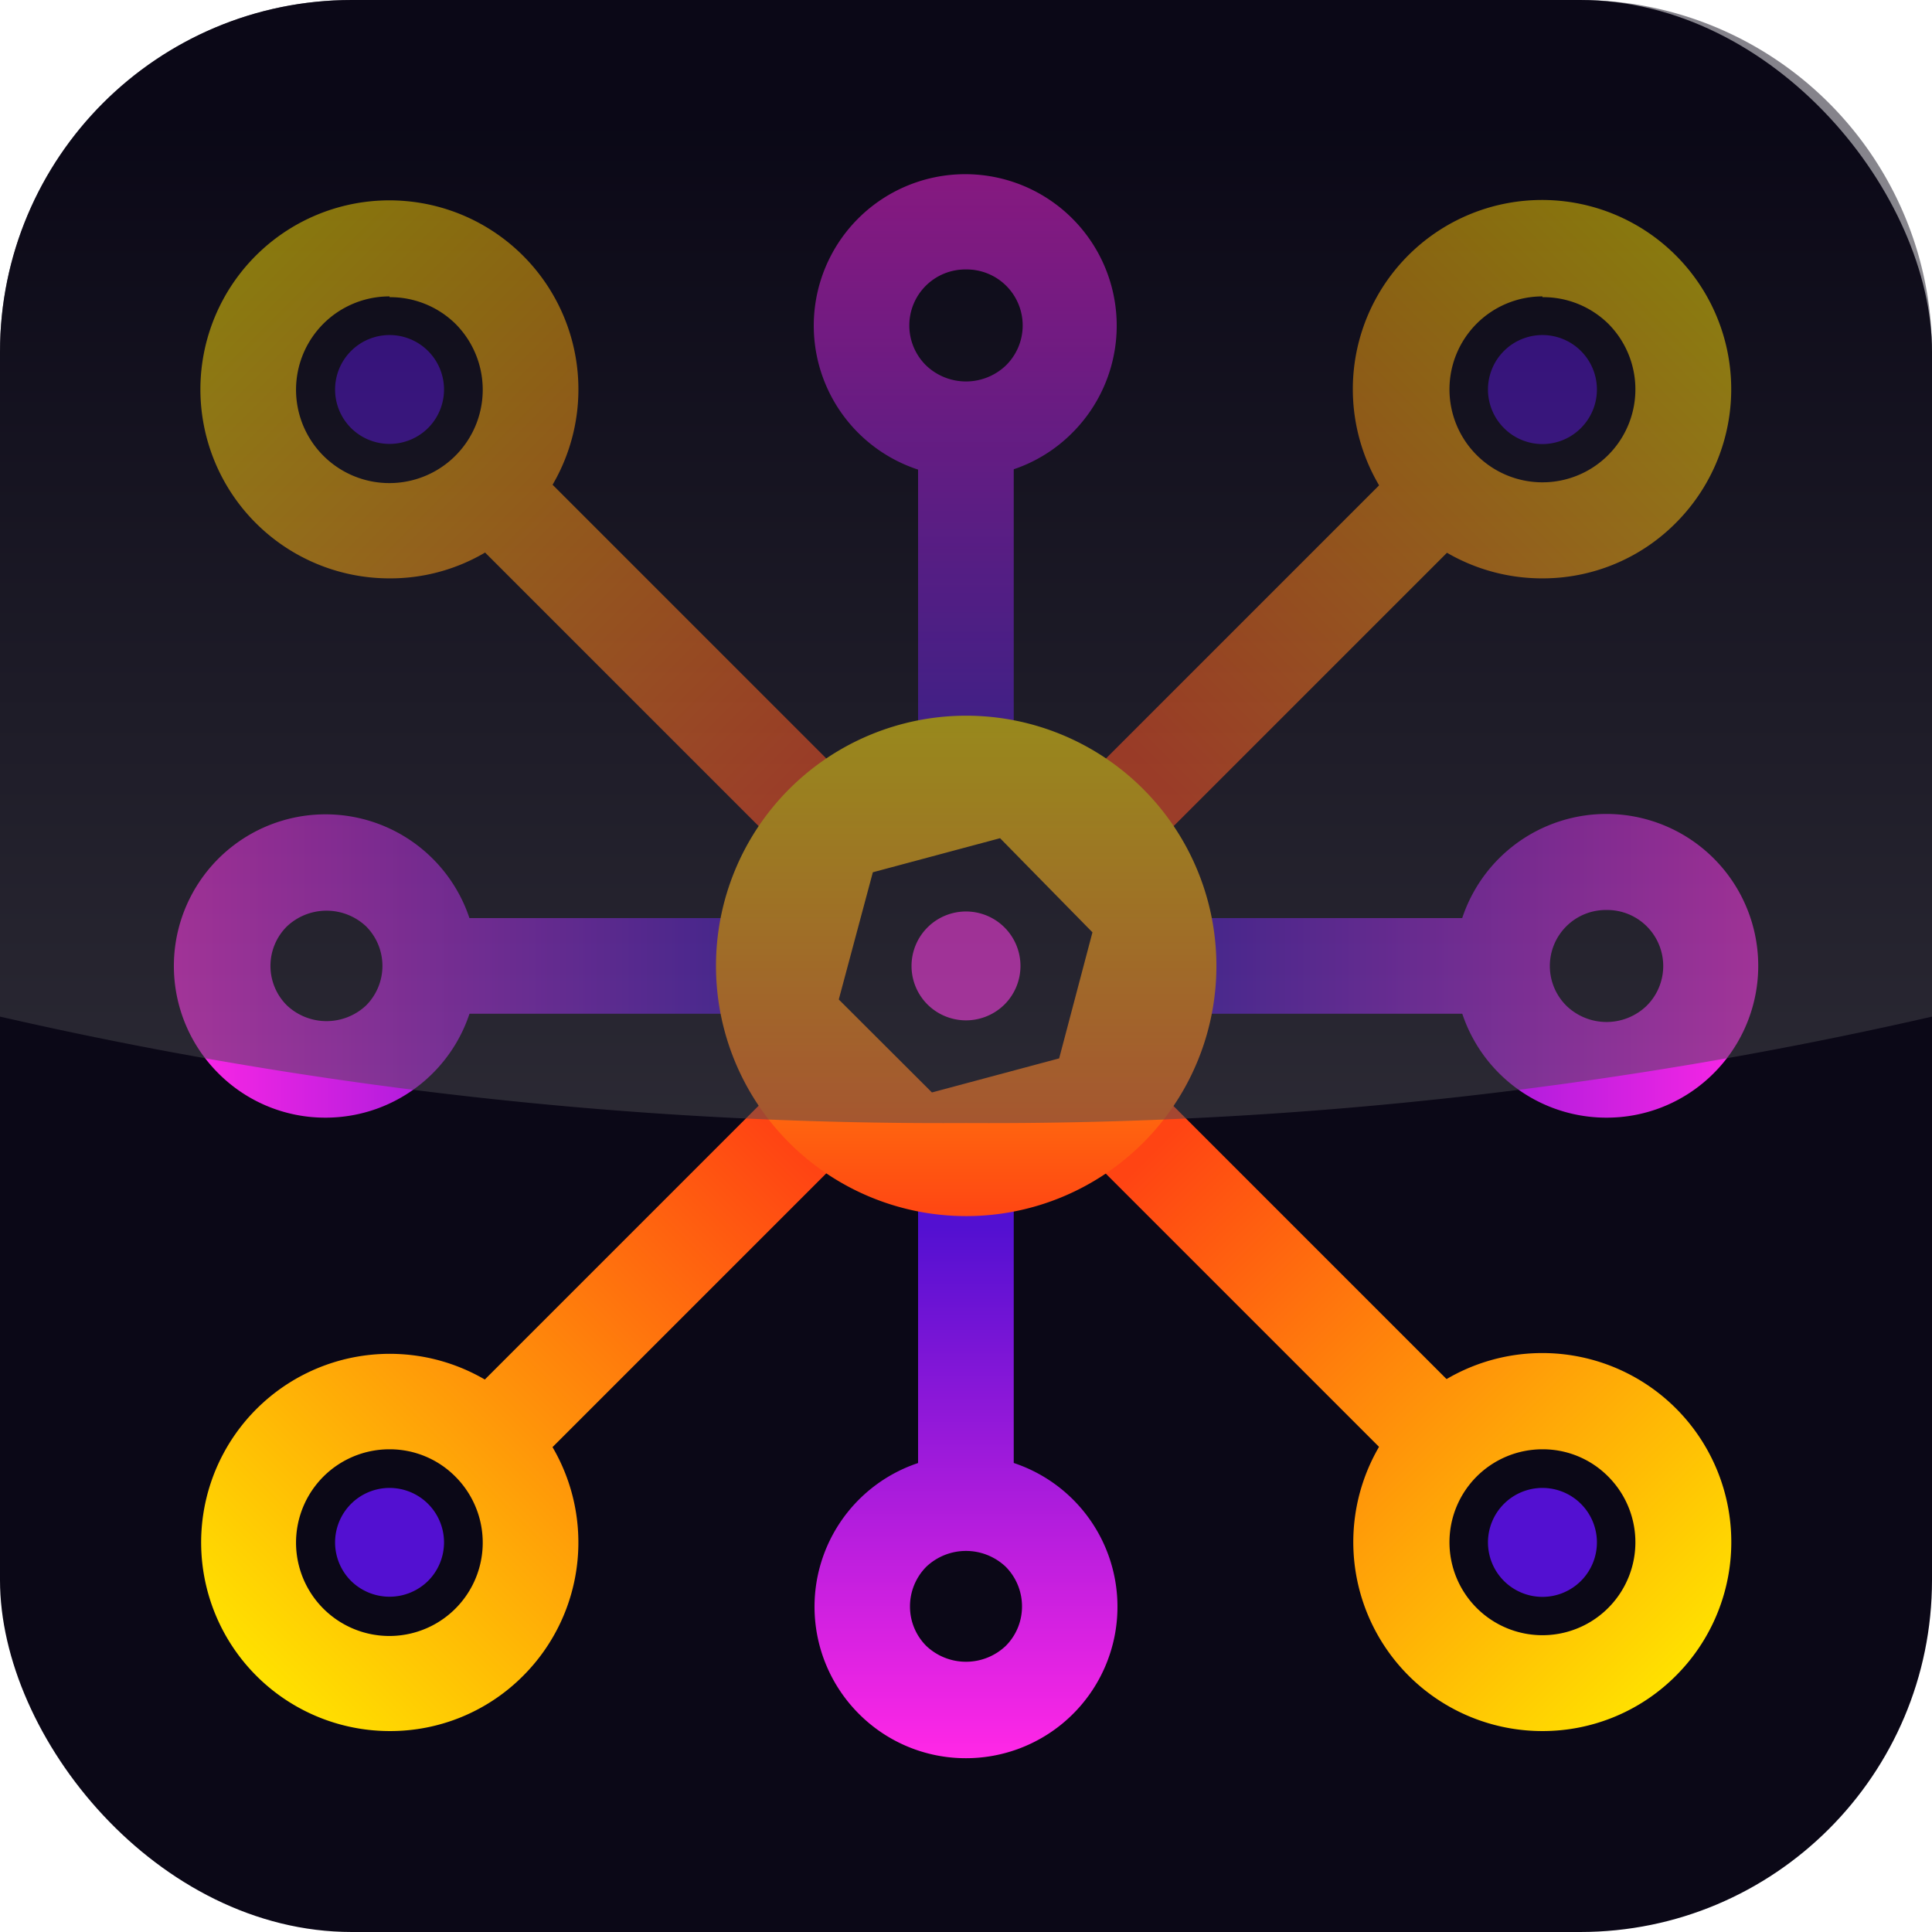
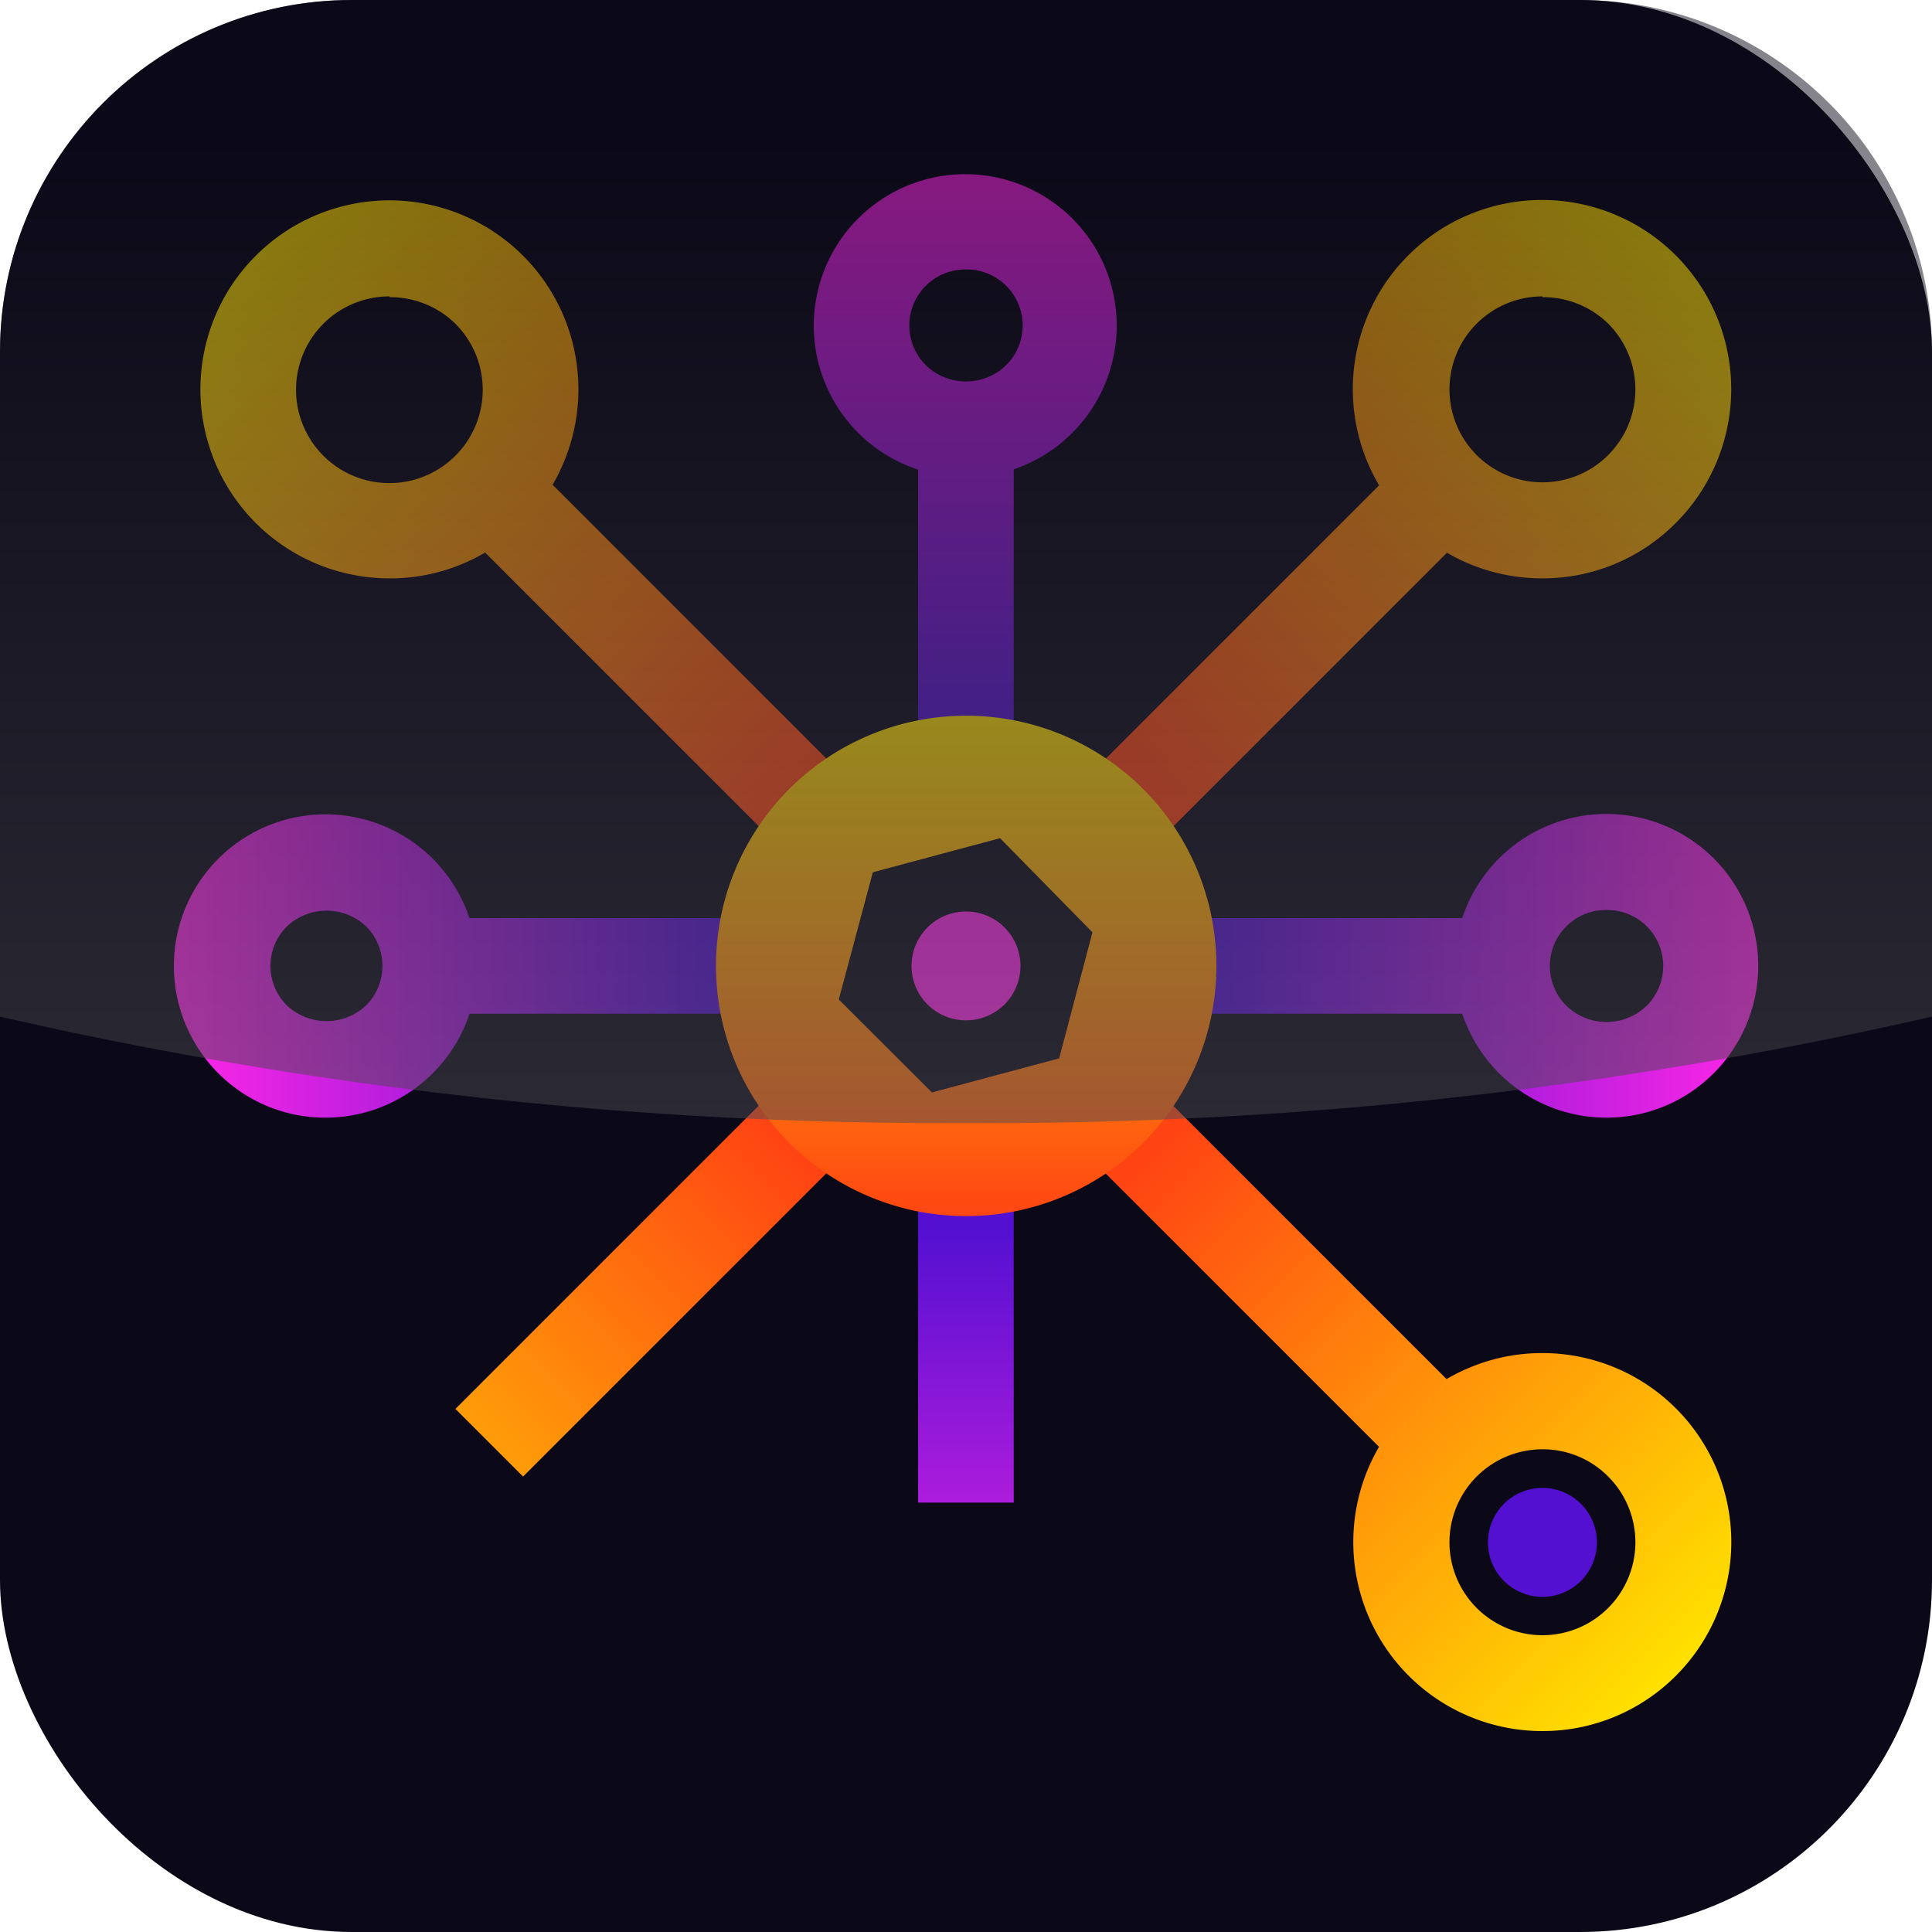
<svg xmlns="http://www.w3.org/2000/svg" xmlns:xlink="http://www.w3.org/1999/xlink" viewBox="0 0 100.38 100.38">
  <defs>
    <style>.cls-1{isolation:isolate;}.cls-2{fill:#0b0817;}.cls-3{fill:url(#linear-gradient);}.cls-4{fill:url(#linear-gradient-2);}.cls-5{fill:url(#linear-gradient-3);}.cls-6{fill:url(#linear-gradient-4);}.cls-7{fill:url(#linear-gradient-5);}.cls-8{fill:url(#linear-gradient-6);}.cls-9{fill:url(#linear-gradient-7);}.cls-10{fill:url(#linear-gradient-8);}.cls-11{fill:url(#linear-gradient-9);}.cls-12{fill:url(#linear-gradient-10);}.cls-13{fill:url(#linear-gradient-11);}.cls-14{fill:url(#linear-gradient-12);}.cls-15{fill:url(#linear-gradient-13);}.cls-16{fill:url(#linear-gradient-14);}.cls-17{fill:url(#linear-gradient-15);}.cls-18{fill:url(#linear-gradient-16);}.cls-19{fill:url(#linear-gradient-17);}.cls-20{fill:url(#linear-gradient-18);}.cls-21{fill:url(#linear-gradient-19);}.cls-22{fill:url(#linear-gradient-20);}.cls-23{fill:url(#linear-gradient-21);}.cls-24{fill:url(#linear-gradient-22);}.cls-25{mix-blend-mode:lighten;opacity:0.5;fill:url(#linear-gradient-23);}</style>
    <linearGradient id="linear-gradient" x1="576.43" y1="133.55" x2="576.43" y2="147.72" gradientUnits="userSpaceOnUse">
      <stop offset="0" stop-color="#ff27e6" />
      <stop offset="1" stop-color="#5310d1" />
    </linearGradient>
    <linearGradient id="linear-gradient-2" x1="613.17" y1="93.01" x2="586.16" y2="120.02" gradientUnits="userSpaceOnUse">
      <stop offset="0" stop-color="#ffe100" />
      <stop offset="1" stop-color="#ff4413" />
    </linearGradient>
    <linearGradient id="linear-gradient-3" x1="591.86" y1="114.32" x2="602.12" y2="104.06" xlink:href="#linear-gradient" />
    <linearGradient id="linear-gradient-4" x1="613.17" y1="93.01" x2="586.16" y2="120.02" gradientTransform="translate(254.22 -384.96) rotate(45)" xlink:href="#linear-gradient-2" />
    <linearGradient id="linear-gradient-5" x1="539.63" y1="166.55" x2="567.14" y2="139.04" xlink:href="#linear-gradient-2" />
    <linearGradient id="linear-gradient-6" x1="564.6" y1="141.57" x2="552.41" y2="153.76" xlink:href="#linear-gradient" />
    <linearGradient id="linear-gradient-7" x1="539.63" y1="166.55" x2="567.14" y2="139.04" gradientTransform="translate(266.94 -354.24) rotate(45)" xlink:href="#linear-gradient-2" />
    <linearGradient id="linear-gradient-8" x1="613.3" y1="166.62" x2="586.09" y2="139.4" xlink:href="#linear-gradient-2" />
    <linearGradient id="linear-gradient-9" x1="586.46" y1="139.78" x2="600.28" y2="153.6" xlink:href="#linear-gradient" />
    <linearGradient id="linear-gradient-10" x1="613.3" y1="166.62" x2="586.09" y2="139.4" gradientTransform="translate(275.94 -375.96) rotate(45)" xlink:href="#linear-gradient-2" />
    <linearGradient id="linear-gradient-11" x1="539.55" y1="92.86" x2="567.75" y2="121.06" xlink:href="#linear-gradient-2" />
    <linearGradient id="linear-gradient-12" x1="560.2" y1="113.51" x2="551.37" y2="104.68" xlink:href="#linear-gradient" />
    <linearGradient id="linear-gradient-13" x1="539.56" y1="92.88" x2="567.76" y2="121.08" gradientTransform="translate(245.22 -363.23) rotate(45)" xlink:href="#linear-gradient-2" />
    <linearGradient id="linear-gradient-14" x1="617.71" y1="129.75" x2="589.66" y2="129.75" xlink:href="#linear-gradient" />
    <linearGradient id="linear-gradient-15" x1="91.46" y1="50.19" x2="63.42" y2="50.19" xlink:href="#linear-gradient" />
    <linearGradient id="linear-gradient-16" x1="535.42" y1="129.75" x2="563.16" y2="129.75" xlink:href="#linear-gradient" />
    <linearGradient id="linear-gradient-17" x1="9.18" y1="50.19" x2="36.91" y2="50.19" xlink:href="#linear-gradient" />
    <linearGradient id="linear-gradient-18" x1="576.43" y1="170.75" x2="576.43" y2="143.3" xlink:href="#linear-gradient" />
    <linearGradient id="linear-gradient-19" x1="50.19" y1="91.19" x2="50.19" y2="63.74" xlink:href="#linear-gradient" />
    <linearGradient id="linear-gradient-20" x1="576.43" y1="88.34" x2="576.43" y2="116.73" xlink:href="#linear-gradient" />
    <linearGradient id="linear-gradient-21" x1="50.19" y1="8.78" x2="50.19" y2="37.17" xlink:href="#linear-gradient" />
    <linearGradient id="linear-gradient-22" x1="576.43" y1="116.99" x2="576.43" y2="143.04" xlink:href="#linear-gradient-2" />
    <linearGradient id="linear-gradient-23" x1="576.43" y1="178.72" x2="576.43" y2="85.55" gradientUnits="userSpaceOnUse">
      <stop offset="0" stop-color="#7f7f7f" />
      <stop offset="1" stop-color="#0b0817" />
    </linearGradient>
  </defs>
  <g class="cls-1">
    <g id="OBJECTS">
      <rect class="cls-2" width="100.38" height="100.38" rx="18.28" />
      <path class="cls-3" d="M574.43,131.75a2.83,2.83,0,1,1,4,0A2.84,2.84,0,0,1,574.43,131.75Z" transform="translate(-526.24 -79.56)" />
      <path class="cls-4" d="M606.38,109.61a9.83,9.83,0,1,1,6.93-2.88A9.74,9.74,0,0,1,606.38,109.61Zm0-14.65a4.83,4.83,0,1,0,3.42,1.42A4.82,4.82,0,0,0,606.38,95Z" transform="translate(-526.24 -79.56)" />
-       <path class="cls-5" d="M604.38,101.8a2.83,2.83,0,1,1,4,0A2.82,2.82,0,0,1,604.38,101.8Z" transform="translate(-526.24 -79.56)" />
      <rect class="cls-6" x="578.48" y="111.9" width="26.62" height="4.97" transform="translate(-433.79 372.41) rotate(-45)" />
-       <path class="cls-7" d="M546.48,169.5a9.8,9.8,0,1,1,6.94-2.87A9.73,9.73,0,0,1,546.48,169.5Zm0-14.64a4.85,4.85,0,1,0,3.42,1.42A4.8,4.8,0,0,0,546.48,154.86Z" transform="translate(-526.24 -79.56)" />
-       <path class="cls-8" d="M544.48,161.7a2.83,2.83,0,1,1,4,0A2.85,2.85,0,0,1,544.48,161.7Z" transform="translate(-526.24 -79.56)" />
      <rect class="cls-9" x="547.76" y="142.62" width="26.62" height="4.97" transform="translate(-464.51 359.68) rotate(-45)" />
      <path class="cls-10" d="M606.38,169.5a9.82,9.82,0,1,1,6.93-2.87A9.77,9.77,0,0,1,606.38,169.5Zm0-14.64a4.83,4.83,0,1,0,3.42,1.42A4.78,4.78,0,0,0,606.38,154.86Z" transform="translate(-526.24 -79.56)" />
      <path class="cls-11" d="M604.38,161.7a2.83,2.83,0,1,1,4,0A2.83,2.83,0,0,1,604.38,161.7Z" transform="translate(-526.24 -79.56)" />
      <rect class="cls-12" x="589.3" y="131.79" width="4.97" height="26.62" transform="translate(-455.52 381.4) rotate(-45)" />
      <path class="cls-13" d="M546.48,109.61a9.82,9.82,0,1,1,6.94-2.88A9.7,9.7,0,0,1,546.48,109.61Zm0-14.65a4.85,4.85,0,1,0,3.42,1.42A4.84,4.84,0,0,0,546.48,95Z" transform="translate(-526.24 -79.56)" />
-       <path class="cls-14" d="M544.48,101.8a2.83,2.83,0,1,1,4,0A2.84,2.84,0,0,1,544.48,101.8Z" transform="translate(-526.24 -79.56)" />
      <rect class="cls-15" x="558.59" y="101.08" width="4.97" height="26.62" transform="translate(-442.79 350.68) rotate(-45)" />
      <path class="cls-16" d="M609.71,137.63a7.89,7.89,0,1,1,5.57-2.31A7.84,7.84,0,0,1,609.71,137.63Zm0-10.79a2.91,2.91,0,0,0-2.06,5,3,3,0,0,0,4.12,0,2.91,2.91,0,0,0-2.06-5Z" transform="translate(-526.24 -79.56)" />
      <rect class="cls-17" x="58.6" y="47.7" width="19.47" height="4.97" />
-       <path class="cls-18" d="M543.15,137.63a7.83,7.83,0,0,1-5.57-2.31h0a7.88,7.88,0,1,1,5.57,2.31Zm-2-5.83a3,3,0,0,0,4.11,0,2.91,2.91,0,0,0,0-4.11,3,3,0,0,0-4.11,0,2.89,2.89,0,0,0,0,4.11Z" transform="translate(-526.24 -79.56)" />
+       <path class="cls-18" d="M543.15,137.63a7.83,7.83,0,0,1-5.57-2.31h0a7.88,7.88,0,1,1,5.57,2.31Zm-2-5.83a3,3,0,0,0,4.11,0,2.91,2.91,0,0,0,0-4.11,3,3,0,0,0-4.11,0,2.89,2.89,0,0,0,0,4.11" transform="translate(-526.24 -79.56)" />
      <rect class="cls-19" x="22.31" y="47.7" width="19.47" height="4.97" />
-       <path class="cls-20" d="M576.43,170.91a7.83,7.83,0,0,1-5.57-2.31h0a7.87,7.87,0,1,1,5.57,2.31Zm-2.06-5.83a3,3,0,0,0,4.12,0,2.89,2.89,0,0,0,.85-2.06,2.92,2.92,0,0,0-.85-2.06,3,3,0,0,0-4.12,0,2.92,2.92,0,0,0-.85,2.06,2.89,2.89,0,0,0,.85,2.06Z" transform="translate(-526.24 -79.56)" />
      <rect class="cls-21" x="47.7" y="58.6" width="4.97" height="19.47" />
      <path class="cls-22" d="M576.43,104.35A7.87,7.87,0,1,1,582,102,7.8,7.8,0,0,1,576.43,104.35Zm0-10.79a2.91,2.91,0,0,0-2.06,5,3,3,0,0,0,4.12,0,2.91,2.91,0,0,0-2.06-5Z" transform="translate(-526.24 -79.56)" />
      <rect class="cls-23" x="47.7" y="22.31" width="4.97" height="19.47" />
      <path class="cls-24" d="M585.63,120.55a13,13,0,1,0,0,18.39A13,13,0,0,0,585.63,120.55Zm-4.36,14-6.61,1.77-4.84-4.83,1.77-6.61,6.61-1.77L583,128Z" transform="translate(-526.24 -79.56)" />
      <path class="cls-25" d="M608.33,79.56h-63.8a18.28,18.28,0,0,0-18.29,18.28v34.54a219.64,219.64,0,0,0,50.19,5.53,219.64,219.64,0,0,0,50.19-5.53V97.84A18.28,18.28,0,0,0,608.33,79.56Z" transform="translate(-526.24 -79.56)" />
    </g>
  </g>
</svg>